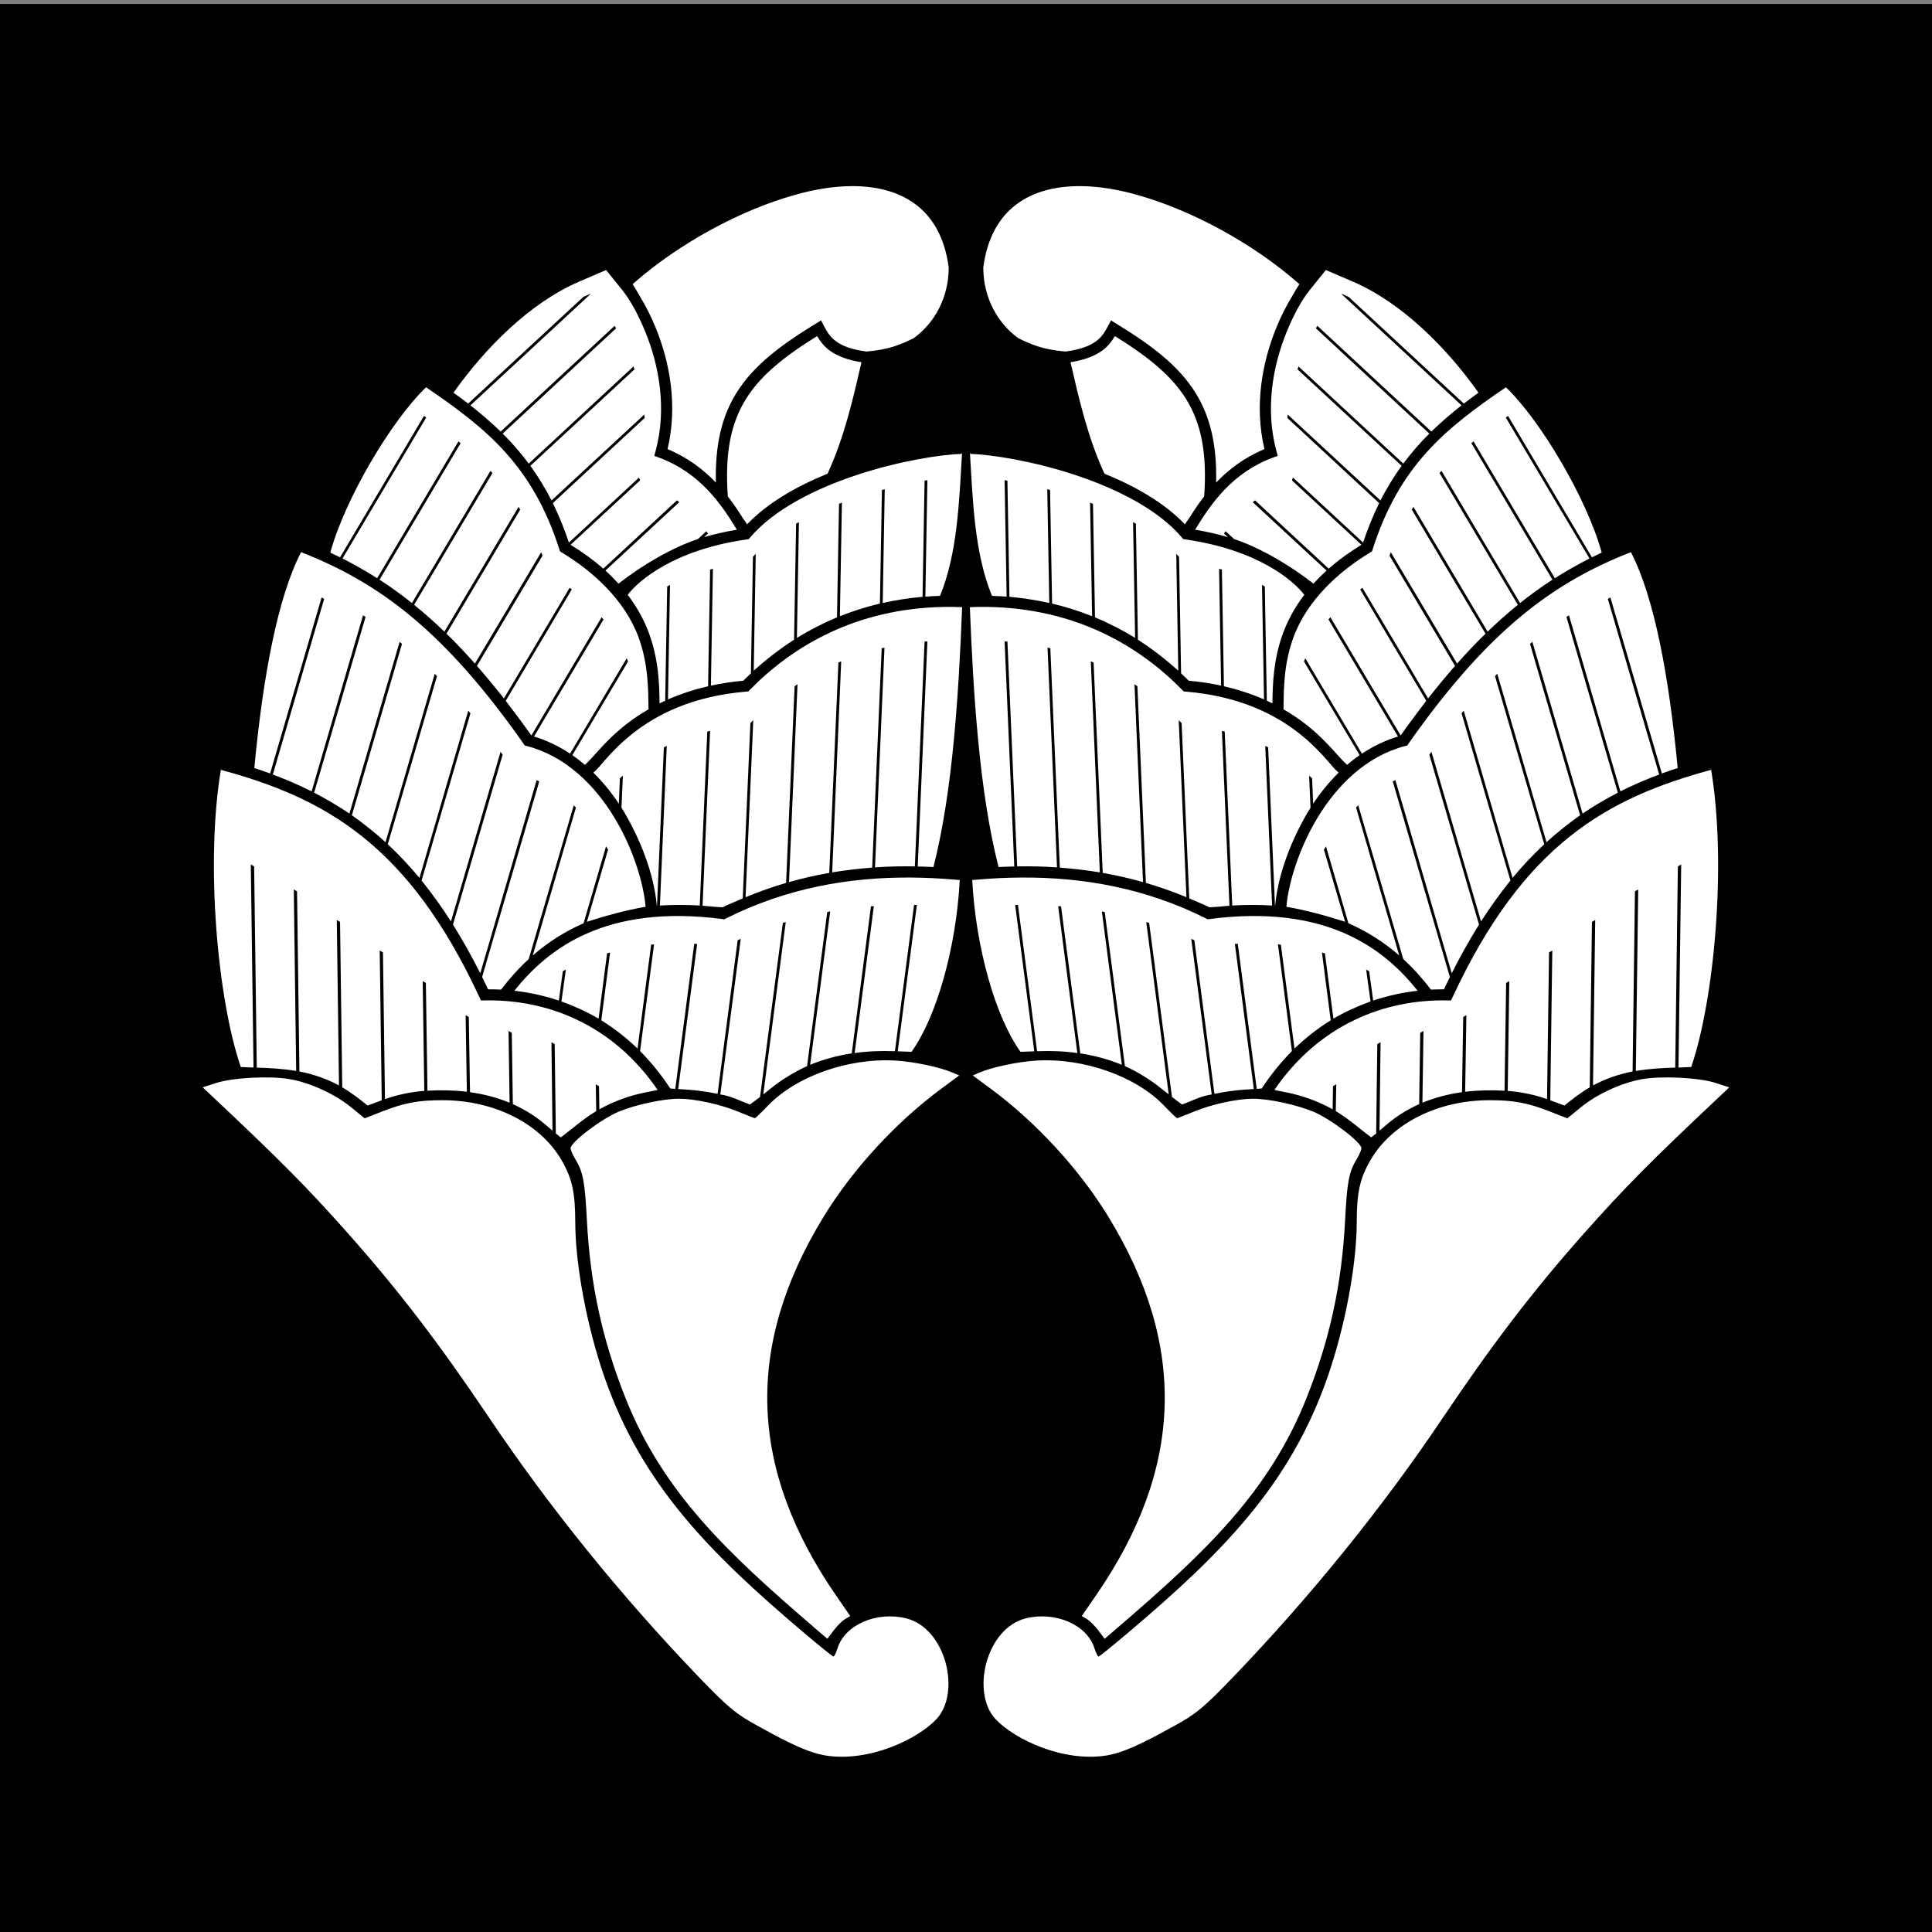
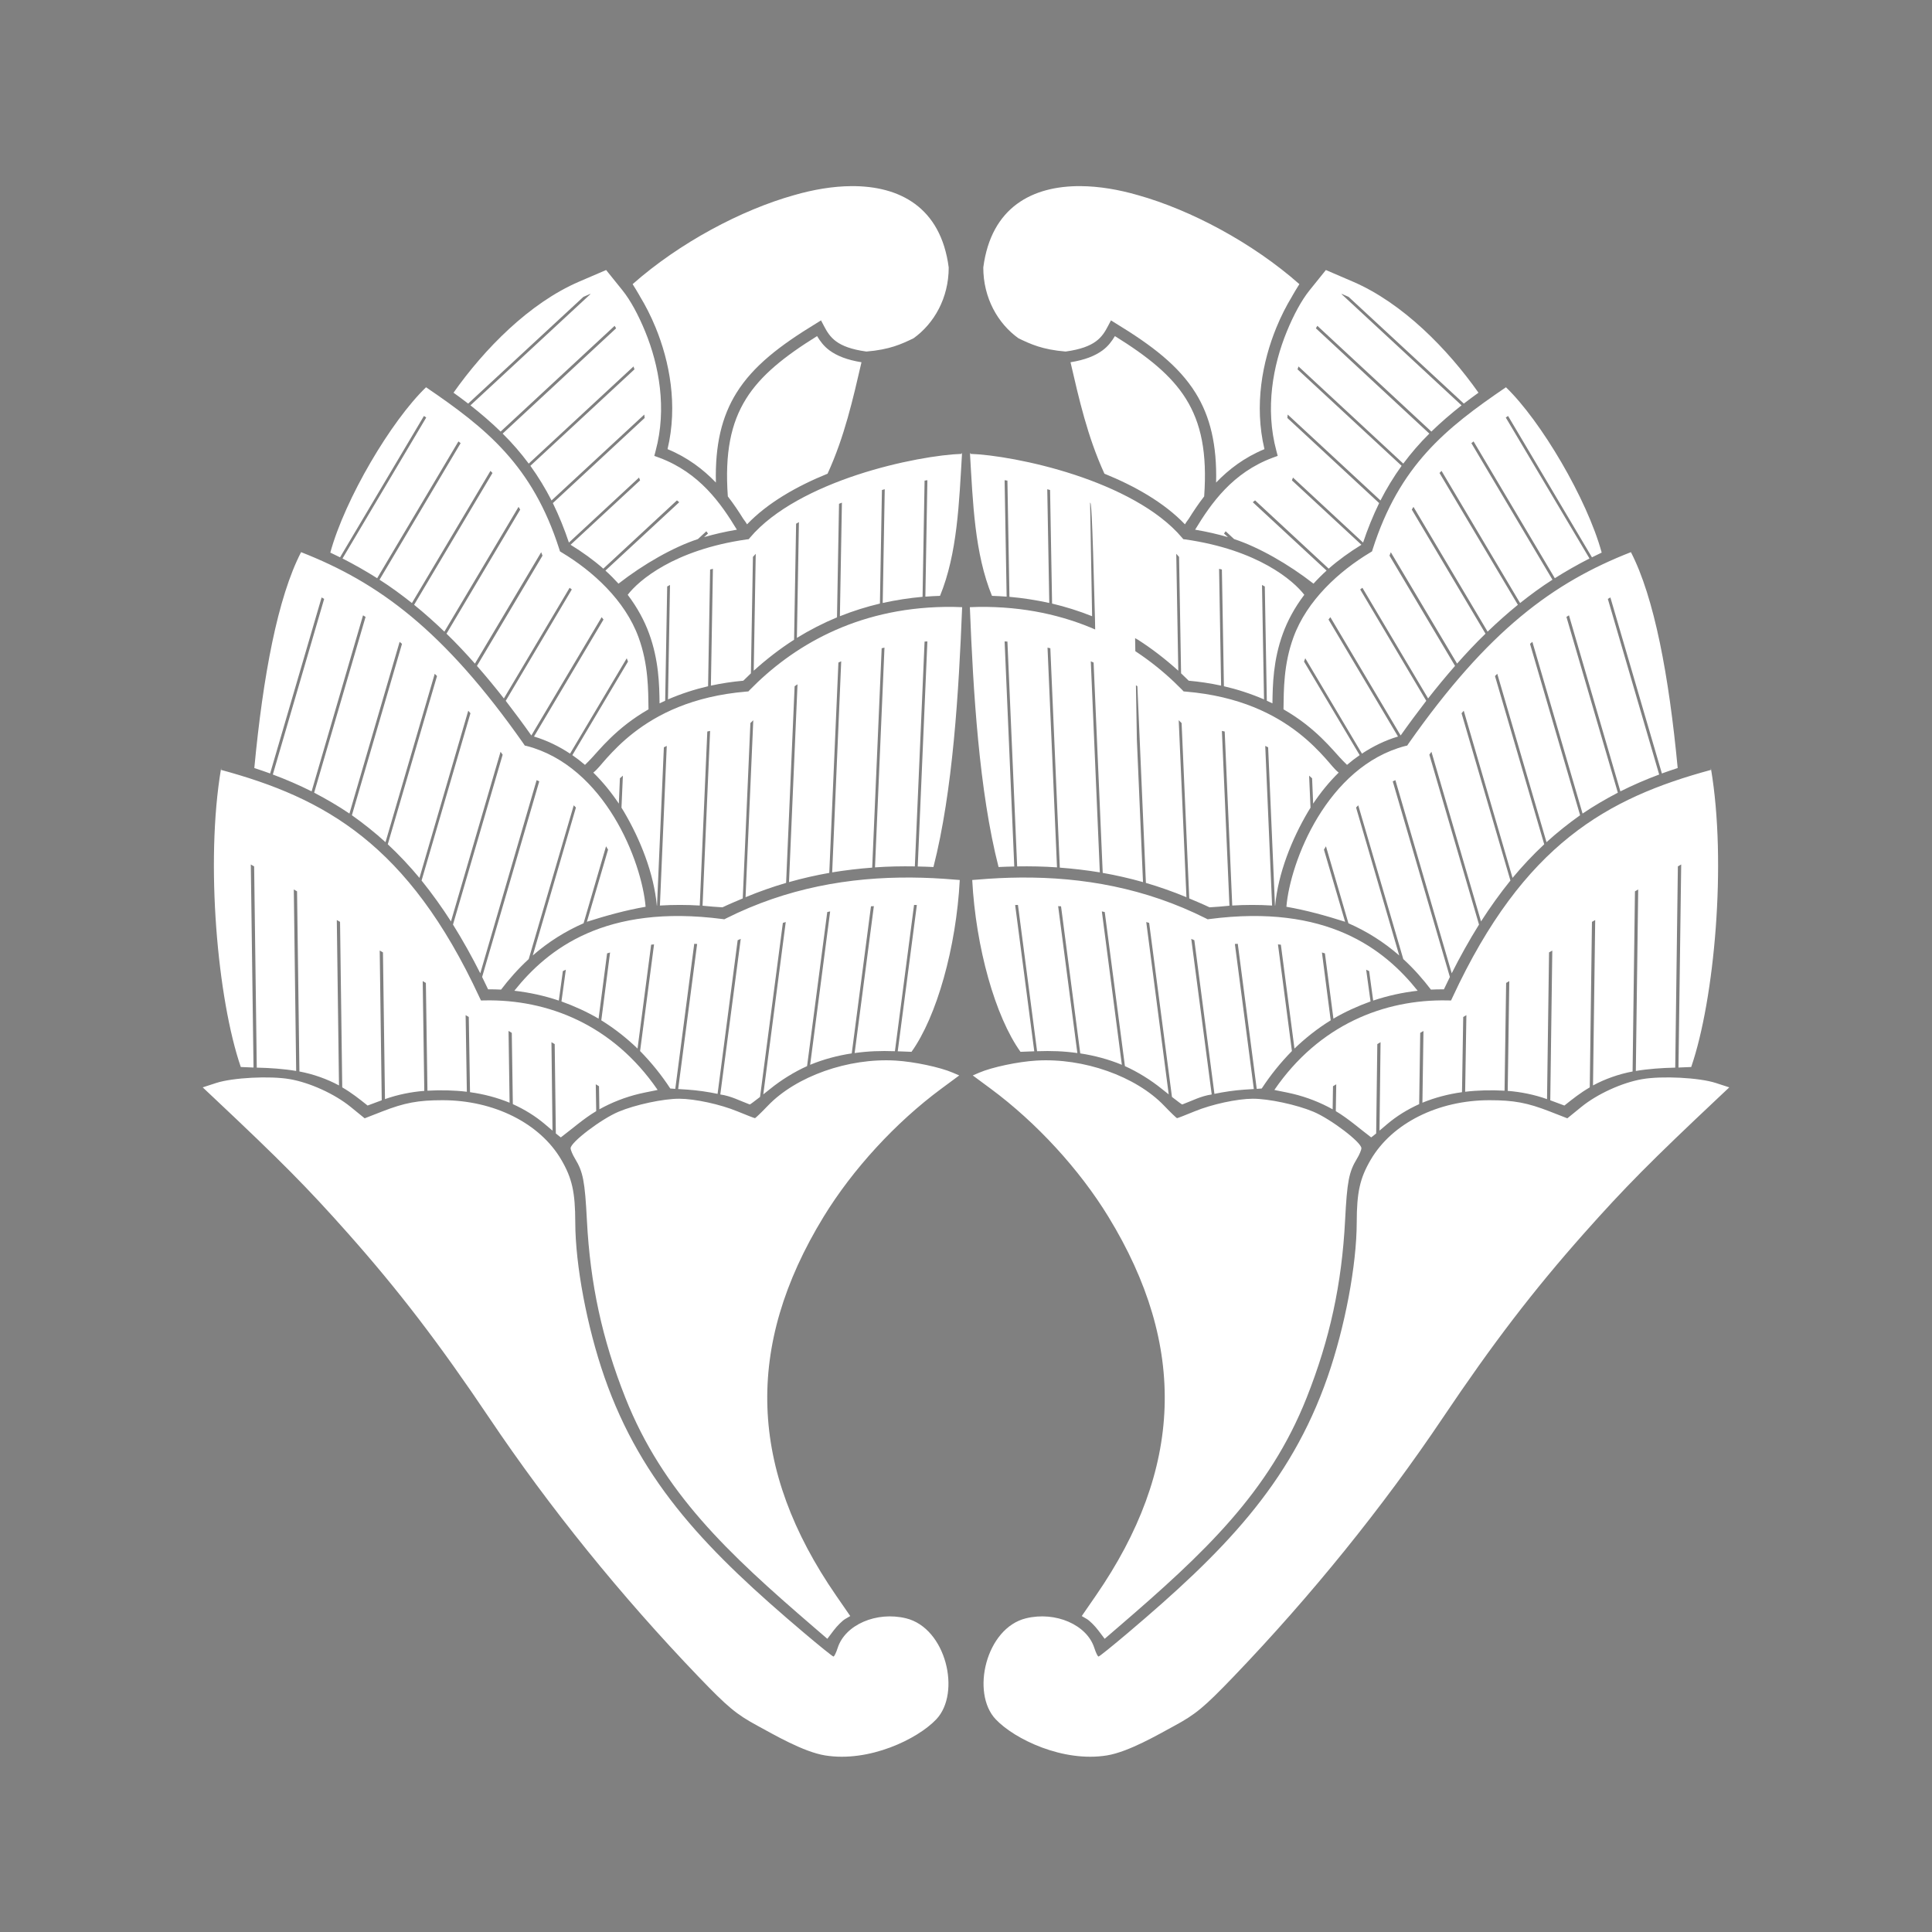
<svg xmlns="http://www.w3.org/2000/svg" version="1.1" width="688" height="688" id="svg7457">
  <rect width="100%" height="100%" fill="#808080" stroke="none" />
  <defs id="defs7461" />
-   <rect width="688" height="688" x="0" y="1.414" id="rect7471" style="fill:#000000;fill-opacity:1;stroke:none" />
  <path d="m 324.562,312.5 c -22.03,-0.17 -44.388,3.683 -66.094,14.594 l -0.531,0.281 -0.625,-0.094 c -41.828,-5.451 -62.27,10.649 -74.156,25.531 5.33,0.6 10.642,1.757 15.844,3.5 l 1.438,-10.5 c 0.355,-0.163 0.7,-0.342 1.062,-0.5 l -1.562,11.312 c 4.579,1.645 9.179,3.745 13.219,6.125 l 3.031,-23.25 c 0.349,-0.108 0.708,-0.208 1.062,-0.312 l -3.125,24.156 c 4.667,2.87 9.115,6.401 12.906,10.062 l 4.844,-37 c 0.313,-0.031 0.621,-0.066 0.938,-0.094 0.03,-0.002 0.063,0.002 0.094,0 l -4.969,37.969 c 4.102,4.181 7.654,8.609 10.75,13.344 l 1.781,0.125 6.75,-51.656 c 0.341,0.018 0.687,0.042 1.031,0.062 l -6.75,51.656 3.406,0.219 c 3.488,0.232 7.39,0.819 10.625,1.5 l 7.156,-54.719 c 0.362,-0.166 0.732,-0.306 1.094,-0.469 L 256.5,389.75 c 3.876,0.552 6.903,2.227 10.5,3.562 0.146,0.008 1.7,-1.164 3.656,-2.688 l 8.125,-61.969 c 0.342,-0.106 0.689,-0.209 1.031,-0.312 l -8,61.375 c 0.817,-0.645 1.494,-1.167 2.406,-1.906 3.942,-3.212 8.689,-6.139 13.188,-8.156 l 7.188,-54.875 c 0.347,-0.064 0.684,-0.157 1.031,-0.219 l -7.125,54.625 c 4.796,-1.993 9.876,-3.316 14.812,-4.062 l 6.844,-52.375 c 0.343,-0.027 0.689,-0.038 1.031,-0.062 L 304.344,375 c 4.831,-0.683 9.258,-0.832 14.344,-0.656 L 325.5,322.25 c 0.333,0.004 0.667,0.025 1,0.031 l -6.812,52.094 4.906,0.188 c 8.985,-12.536 15.922,-37.187 17.188,-61.188 L 339.75,313.219 C 334.713,312.788 329.646,312.539 324.562,312.5 z M 78.719,273.719 c -5.674,33.439 -1.234,82.22 7.031,106.25 l 4.531,0.188 -0.969,-72.312 1.188,0.688 0.938,71.656 c 4.672,0.096 9.755,0.457 14.031,1.188 l -0.844,-64.625 1.156,0.656 0.844,64.156 c 4.931,0.927 9.859,2.675 14.094,4.969 l -0.781,-58.906 1.156,0.656 0.781,58.906 0,0.031 c 3.493,2.05 5.898,3.976 9.031,6.469 l 4.875,-1.812 c 0.054,-0.02 0.102,-0.043 0.156,-0.062 l -0.719,-53.312 1.156,0.656 0.719,52.25 c 4.541,-1.62 9.422,-2.583 14,-2.938 l -0.562,-39.094 1.125,0.656 0.562,38.375 c 4.571,-0.272 9.529,-0.166 14.031,0.375 L 165.812,361.5 l 1.125,0.656 0.438,26.781 c 4.853,0.66 9.724,1.945 14.094,3.75 l -0.375,-25.562 1.156,0.688 0.375,25.375 c 4.251,1.94 7.992,4.238 11.438,7.156 1.029,0.876 1.841,1.573 2.688,2.281 l -0.375,-31.5 1.156,0.688 0.406,31.812 c 1.026,0.85 1.713,1.381 1.781,1.406 3.969,-2.991 8.166,-6.718 12.594,-9.344 l 0,-0.031 -0.156,-9.531 1.156,0.688 0.125,8.219 c 4.37,-2.432 9.185,-4.33 14.219,-5.531 2.616,-0.624 6.089,-1.222 6.531,-1.375 -15.959,-23.273 -39.186,-32.316 -61.625,-31.875 l -1.281,0.031 -0.562,-1.188 C 145.388,300.521 115.55,284.15 78.688,274.156 l 0.125,-0.438 c -0.031,-0.004 -0.063,0.003 -0.094,0 z M 336.438,216.125 C 304.565,216.608 281.985,230.366 267,245.688 l -0.5,0.531 -0.75,0.062 c -19.255,1.621 -31.758,8.176 -40.062,14.625 -4.152,3.224 -7.252,6.434 -9.594,9.031 -2.065,2.29 -3.308,4.026 -4.812,5.188 3.443,3.385 6.472,7.133 9.094,11.062 l 0.375,-9.031 c 0.333,-0.315 0.71,-0.617 1.062,-0.938 l -0.5,11.406 c 0.275,0.433 0.547,0.877 0.812,1.312 5.879,9.947 10.72,22.029 11.781,33.594 0.021,-0.002 0.042,0.002 0.062,0 l 2.438,-56.406 c 0.339,-0.171 0.684,-0.332 1.031,-0.5 L 235,322.469 c 4.756,-0.293 9.604,-0.285 14.188,0 L 251.875,260.5 c 0.33,-0.081 0.665,-0.141 1,-0.219 l -2.688,62.25 c 2.574,0.271 4.835,0.446 7.092,0.571 2.31,-1.108 5.073,-2.25 7.22,-3.165 L 267.219,257.5 c 0.337,-0.343 0.686,-0.69 1.031,-1.031 L 265.5,319.5 c 4.755,-1.974 9.671,-3.698 14.438,-5.094 l 3.031,-70.031 c 0.34,-0.228 0.686,-0.463 1.031,-0.688 l -3.031,70.438 c 4.756,-1.357 9.643,-2.455 14.344,-3.281 l 3.25,-74.906 c 0.333,-0.142 0.664,-0.299 1,-0.438 l -3.219,75.156 c 4.749,-0.777 9.621,-1.343 14.25,-1.688 l 3.375,-78.125 c 0.33,-0.078 0.667,-0.144 1,-0.219 l -3.375,78.25 c 4.747,-0.335 9.545,-0.423 14.188,-0.344 L 329.25,228.469 c 0.334,-0.027 0.664,-0.038 1,-0.062 l -3.438,80.156 c 1.868,0.043 3.733,0.096 5.594,0.188 6.93,-27.021 9.033,-62.518 10.219,-92.531 -1.027,-0.039 -2.053,-0.082 -3.062,-0.094 -1.048,-0.013 -2.097,-0.016 -3.125,0 z m -229.219,-19.5 c -8.347,16.176 -13.544,44.053 -16.656,76.875 1.89,0.62 3.767,1.256 5.625,1.938 L 114.531,212.75 c 0.306,0.171 0.601,0.358 0.906,0.531 L 97.156,275.812 c 4.772,1.783 9.418,3.794 13.812,6 l 18.312,-62.688 c 0.299,0.191 0.607,0.368 0.906,0.562 l -18.312,62.594 c 4.338,2.264 8.654,4.784 12.562,7.438 l 17.875,-61.156 c 0.289,0.236 0.554,0.479 0.844,0.719 L 125.312,290.312 c 4.193,2.97 8.314,6.26 11.969,9.594 L 154.812,239.938 c 0.27,0.271 0.542,0.537 0.812,0.812 l -17.531,59.906 c 4.026,3.755 7.891,7.888 11.281,11.969 l 17.375,-59.531 c 0.256,0.305 0.524,0.598 0.781,0.906 L 150.125,313.562 c 3.772,4.674 7.35,9.694 10.469,14.562 L 178.25,267.719 c 0.25,0.339 0.499,0.688 0.75,1.031 l -17.688,60.5 c 3.523,5.644 6.844,11.625 9.719,17.344 l 20.062,-68.781 c 0.315,0.143 0.626,0.288 0.938,0.438 L 171.688,347.906 c 0.71,1.438 1.424,2.914 2.125,4.406 1.7,-0.018 2.996,0.017 4.625,0.094 2.72,-3.582 5.968,-7.309 9.844,-10.875 l 16.031,-54.75 c 0.268,0.252 0.518,0.524 0.781,0.781 l -15.375,52.688 c 5.55,-4.838 11.605,-8.624 18.094,-11.469 l 8,-27.406 c 0.239,0.4 0.488,0.785 0.719,1.188 L 209,328.25 c 6.871,-2.19 13.808,-4.112 20.906,-5.344 -0.664,-7.984 -4.288,-20.539 -11.188,-31.875 -7.005,-11.508 -17.287,-21.755 -31.125,-25.375 L 186.875,265.5 l -0.406,-0.625 c -28.5,-40.601 -51.715,-57.476 -79.25,-68.25 z m 235.25,-35.312 0,0.312 c -7.651,0.246 -22.331,2.572 -37.125,7.438 -14.794,4.865 -29.717,12.3 -38.219,22.344 l -0.5,0.594 -0.75,0.094 c -25.94,3.719 -38.501,14.699 -42.344,19.719 3.502,4.622 5.966,9.27 7.625,13.812 3.453,9.452 3.634,18.176 3.719,24.844 0.644,-0.319 1.328,-0.629 2,-0.938 l 0.719,-40.688 c 0.33,-0.176 0.658,-0.357 1,-0.531 l -0.719,40.75 c 4.649,-2.011 9.535,-3.59 14.281,-4.687 l 0.719,-41.562 c 0.322,-0.091 0.672,-0.162 1,-0.25 l -0.719,41.594 c 3.986,-0.867 7.631,-1.391 11.531,-1.75 0.875,-0.882 1.794,-1.755 2.719,-2.625 L 268.125,198.312 c 0.332,-0.364 0.652,-0.737 1,-1.094 l -0.719,41.625 c 4.549,-4.102 9.39,-7.852 14.375,-11.031 L 283.5,186.5 c 0.333,-0.188 0.664,-0.377 1,-0.562 l -0.719,41.219 c 4.607,-2.836 9.457,-5.31 14.281,-7.312 l 0.719,-40.438 c 0.345,-0.132 0.685,-0.277 1.031,-0.406 l -0.719,40.438 c 4.668,-1.866 9.53,-3.383 14.25,-4.5 L 314.062,174.5 c 0.334,-0.089 0.668,-0.194 1,-0.281 l -0.719,40.5 c 4.712,-1.034 9.552,-1.785 14.188,-2.188 l 0.719,-41.375 c 0.332,-0.057 0.674,-0.103 1,-0.156 l -0.719,41.469 c 1.718,-0.131 3.447,-0.228 5.219,-0.281 6.205,-15.168 6.785,-33.135 7.844,-50.875 -0.041,0.003 -0.084,-0.003 -0.125,0 z m -190.75,-23.406 c -12.462,12.002 -28.875,39.788 -34.094,58.875 1.163,0.539 2.316,1.117 3.469,1.688 l 29.875,-50.344 c 0.27,0.187 0.544,0.376 0.812,0.562 l -29.812,50.188 c 4.24,2.175 8.469,4.569 12.344,7.031 L 163.25,157.188 c 0.261,0.209 0.523,0.414 0.781,0.625 l -28.875,48.625 c 4.026,2.56 7.941,5.452 11.531,8.312 l 27.969,-47.062 c 0.237,0.252 0.485,0.495 0.719,0.75 l -27.906,46.938 c 3.759,3.049 7.423,6.327 10.781,9.562 L 184.656,180.5 c 0.204,0.323 0.393,0.641 0.594,0.969 L 159,225.656 c 3.551,3.426 6.971,7.103 10.125,10.656 l 23.594,-39.656 c 0.156,0.401 0.315,0.811 0.469,1.219 l -23.344,39.25 c 3.325,3.794 6.599,7.765 9.594,11.594 l 23.406,-39.406 c 0.26,0.194 0.522,0.396 0.781,0.594 l -23.531,39.656 c 3.137,4.081 6.264,8.294 9.125,12.344 l 25.031,-42.125 c 0.233,0.27 0.428,0.569 0.656,0.844 l -24.75,41.656 c 4.615,1.375 8.973,3.53 12.844,6.094 l 20.188,-33.969 c 0.075,0.197 0.147,0.396 0.219,0.594 0.072,0.199 0.149,0.396 0.219,0.594 l -19.812,33.312 c 1.564,1.083 3.065,2.238 4.5,3.469 1.952,-1.876 3.375,-3.531 4.812,-5.125 2.419,-2.683 5.687,-6.078 10.094,-9.5 2.254,-1.75 4.832,-3.489 7.719,-5.156 -0.107,-6.947 -0.014,-15.963 -3.531,-25.594 -4.813,-13.281 -16.457,-23.728 -27.344,-30.25 l -0.656,-0.406 -0.219,-0.719 c -9.549,-29.915 -25.975,-43.09 -47.469,-57.719 z m 139.25,-18.219 c -11.661,7.243 -20.076,13.969 -25.281,22.312 -5.408,8.669 -7.611,19.256 -6.5,34.781 2.113,2.701 3.907,5.438 5.531,8.031 0.065,0.086 0.124,0.164 0.188,0.25 0.407,0.546 0.793,1.081 1.125,1.656 7.366,-7.697 17.748,-13.599 28.672,-18.034 6.048,-13.228 9.008,-26.456 12.078,-39.684 -5.151,-0.828 -8.742,-2.288 -11.344,-4.188 -2.101,-1.534 -3.384,-3.337 -4.469,-5.125 z m -75.125,-23.531 -9.594,4.125 c -17.784,7.641 -33.809,24.062 -44.75,39.562 1.774,1.279 3.515,2.562 5.219,3.875 l 41.031,-38 2.438,-1.062 0.062,0.094 -42.719,39.594 c 3.756,2.959 7.441,6.123 10.75,9.344 l 40.594,-37.656 c 0.177,0.29 0.356,0.575 0.531,0.875 L 179,154.406 c 3.389,3.331 6.549,7.015 9.281,10.688 L 225.594,130.5 c 0.119,0.34 0.229,0.687 0.344,1.031 L 188.875,165.875 c 2.835,3.939 5.412,8.179 7.531,12.344 L 229.438,147.625 c 0.04,0.407 0.092,0.809 0.125,1.219 l -32.688,30.312 c 2.226,4.575 4.177,9.419 5.719,14.062 l 24.969,-23.156 0.375,1 -24.75,22.938 c 4.127,2.533 8.126,5.401 11.656,8.5 l 26.219,-24.312 c 0.276,0.216 0.544,0.436 0.812,0.656 l -26.281,24.344 c 1.695,1.537 3.242,3.091 4.656,4.656 8.932,-6.973 19.584,-13.031 28.281,-15.875 l 3,-2.781 c 0.199,0.271 0.4,0.541 0.594,0.812 l -1.406,1.281 c 3.552,-1.038 7.44,-1.936 11.688,-2.656 -5.681,-9.357 -13.277,-20.299 -27.688,-25.656 l -1.719,-0.625 0.469,-1.781 c 4.082,-15.131 1.195,-30.516 -3.688,-42.438 -2.441,-5.961 -5.24,-11.164 -8.125,-14.75 z m 87.344,-29.875 c -6.667,0.041 -13.676,1.257 -20.438,3.219 -18.733,5.254 -40.767,16.932 -57.469,31.688 0.864,1.346 1.672,2.692 2.438,4.031 0.08,0.13 0.139,0.274 0.219,0.406 1.942,3.201 3.85,6.896 5.531,11 4.951,12.088 7.985,27.637 4.25,43.312 7.177,2.971 12.742,7.235 17.219,11.906 -0.327,-13.396 2.078,-23.527 7.344,-31.969 5.991,-9.603 15.499,-16.871 28.281,-24.656 l 1.812,-1.125 1,1.906 c 1.123,2.167 2.253,4.022 4.406,5.594 2.128,1.554 5.393,2.864 10.75,3.594 8.276,-0.681 12.48,-2.643 16.781,-4.719 7.325,-5.247 12.531,-14.321 12.531,-25.219 C 335.023,73.659 320.224,66.176 303.188,66.281 z m -13.556,513.015 c -30.423,-26.172 -53.541,-47.789 -66.931,-81.539 -8.266,-20.836 -12.525,-40.477 -13.699,-63.18 -0.721,-13.943 -1.358,-17.246 -4.239,-21.982 -0.861,-1.415 -1.565,-3.085 -1.565,-3.711 0,-2.108 10.855,-10.369 17.06,-12.983 5.96,-2.511 15.987,-4.659 21.645,-4.638 5.548,0.021 14.578,1.982 20.66,4.485 3.254,1.339 6.077,2.435 6.273,2.435 0.196,0 2.266,-1.992 4.598,-4.427 10.06,-10.501 28.66,-17.079 45.474,-16.081 6.583,0.391 15.828,2.346 20.4,4.313 l 2.282,0.982 -6.425,4.754 c -16.225,12.006 -31.546,28.681 -41.874,45.574 -28.246,46.204 -26.595,89.893 4.457,134.895 l 5.031,7.291 -1.815,1.063 c -0.998,0.585 -2.834,2.408 -4.08,4.052 l -2.265,2.988 z m 4.162,45.817 c -7.718,-1.261 -18.11,-7.353 -24.029,-10.553 -7.549,-4.082 -10.587,-6.606 -20.974,-17.424 -27.625,-28.773 -53.157,-60.346 -74.557,-92.198 -17.831,-26.54 -32.354,-45.504 -50.433,-65.856 -14.428,-16.242 -23.673,-25.575 -48.052,-48.512 l -3.564,-3.353 4.807,-1.562 c 5.869,-1.907 19.116,-2.594 26.219,-1.361 7.165,1.244 15.985,5.269 21.655,9.882 l 4.994,4.063 6.216,-2.426 c 8,-3.122 12.85,-4.027 21.546,-4.023 18.32,0.009 34.671,8.218 42.266,21.221 3.839,6.573 4.949,11.544 4.969,22.258 0.028,15.227 4.178,37.258 10.375,55.077 13.341,38.365 37.382,62.573 71.029,91.07 5.515,4.671 10.259,8.492 10.544,8.492 0.284,0 0.96,-1.386 1.502,-3.08 2.637,-8.248 13.821,-13.096 24.322,-10.543 14.271,3.471 19.707,26.555 10.791,35.973 -6.718,7.096 -23.982,15.411 -39.626,12.854 z" id="path7475" style="fill:#ffffff" />
-   <path d="m 363.438,312.5 c 22.03,-0.17 44.388,3.683 66.094,14.594 l 0.531,0.281 0.625,-0.094 c 41.828,-5.451 62.27,10.649 74.156,25.531 -5.33,0.6 -10.642,1.757 -15.844,3.5 l -1.438,-10.5 c -0.355,-0.163 -0.7,-0.342 -1.062,-0.5 l 1.562,11.312 c -4.579,1.645 -9.179,3.745 -13.219,6.125 L 471.812,339.5 c -0.349,-0.108 -0.708,-0.208 -1.062,-0.312 l 3.125,24.156 c -4.667,2.87 -9.115,6.401 -12.906,10.062 l -4.844,-37 c -0.313,-0.031 -0.621,-0.066 -0.938,-0.094 -0.03,-0.002 -0.063,0.002 -0.094,0 l 4.969,37.969 c -4.102,4.181 -7.654,8.609 -10.75,13.344 l -1.781,0.125 -6.75,-51.656 c -0.341,0.018 -0.687,0.042 -1.031,0.062 l 6.75,51.656 -3.406,0.219 c -3.488,0.232 -7.39,0.819 -10.625,1.5 l -7.156,-54.719 c -0.362,-0.166 -0.732,-0.306 -1.094,-0.469 L 431.5,389.75 c -3.876,0.552 -6.903,2.227 -10.5,3.562 -0.146,0.008 -1.7,-1.164 -3.656,-2.688 l -8.125,-61.969 c -0.342,-0.106 -0.689,-0.209 -1.031,-0.312 l 8,61.375 c -0.817,-0.645 -1.494,-1.167 -2.406,-1.906 -3.942,-3.212 -8.689,-6.139 -13.188,-8.156 l -7.188,-54.875 c -0.347,-0.064 -0.684,-0.157 -1.031,-0.219 l 7.125,54.625 c -4.796,-1.993 -9.876,-3.316 -14.812,-4.062 l -6.844,-52.375 c -0.343,-0.027 -0.689,-0.038 -1.031,-0.062 L 383.656,375 c -4.831,-0.683 -9.258,-0.832 -14.344,-0.656 L 362.5,322.25 c -0.333,0.004 -0.667,0.025 -1,0.031 l 6.812,52.094 -4.906,0.188 c -8.985,-12.536 -15.922,-37.187 -17.188,-61.188 l 2.031,-0.156 c 5.037,-0.431 10.104,-0.679 15.188,-0.719 z m 245.844,-38.781 c 5.674,33.439 1.234,82.22 -7.031,106.25 l -4.531,0.188 0.969,-72.312 -1.188,0.688 -0.938,71.656 c -4.672,0.096 -9.755,0.457 -14.031,1.188 l 0.844,-64.625 -1.156,0.656 -0.844,64.156 c -4.931,0.927 -9.859,2.675 -14.094,4.969 l 0.781,-58.906 -1.156,0.656 -0.781,58.906 0,0.031 c -3.493,2.05 -5.898,3.976 -9.031,6.469 l -4.875,-1.812 c -0.054,-0.02 -0.102,-0.043 -0.156,-0.062 l 0.719,-53.312 -1.156,0.656 -0.719,52.25 c -4.541,-1.62 -9.422,-2.583 -14,-2.938 l 0.562,-39.094 -1.125,0.656 -0.562,38.375 c -4.571,-0.272 -9.529,-0.166 -14.031,0.375 l 0.438,-27.281 -1.125,0.656 -0.438,26.781 c -4.853,0.66 -9.724,1.945 -14.094,3.75 l 0.375,-25.562 -1.156,0.688 -0.375,25.375 c -4.251,1.94 -7.992,4.238 -11.438,7.156 -1.029,0.876 -1.841,1.573 -2.688,2.281 l 0.375,-31.5 -1.156,0.688 -0.406,31.812 c -1.026,0.85 -1.713,1.381 -1.781,1.406 -3.969,-2.991 -8.166,-6.718 -12.594,-9.344 l 0,-0.031 0.156,-9.531 -1.156,0.688 -0.125,8.219 c -4.37,-2.432 -9.185,-4.33 -14.219,-5.531 -2.616,-0.624 -6.089,-1.222 -6.531,-1.375 15.959,-23.273 39.186,-32.316 61.625,-31.875 l 1.281,0.031 0.562,-1.188 c 25.331,-54.572 55.169,-70.944 92.031,-80.938 l -0.125,-0.438 c 0.031,-0.004 0.063,0.003 0.094,0 z M 351.562,216.125 c 31.872,0.483 54.452,14.241 69.438,29.562 l 0.5,0.531 0.75,0.062 c 19.255,1.621 31.758,8.176 40.062,14.625 4.152,3.224 7.252,6.434 9.594,9.031 2.065,2.29 3.308,4.026 4.812,5.188 -3.443,3.385 -6.472,7.133 -9.094,11.062 l -0.375,-9.031 c -0.333,-0.315 -0.71,-0.617 -1.062,-0.938 l 0.5,11.406 c -0.275,0.433 -0.547,0.877 -0.812,1.312 -5.879,9.947 -10.72,22.029 -11.781,33.594 -0.021,-0.002 -0.042,0.002 -0.062,0 l -2.438,-56.406 c -0.339,-0.171 -0.684,-0.332 -1.031,-0.5 L 453,322.469 c -4.756,-0.293 -9.604,-0.285 -14.188,0 L 436.125,260.5 c -0.33,-0.081 -0.665,-0.141 -1,-0.219 l 2.688,62.25 c -2.574,0.271 -4.835,0.446 -7.092,0.571 -2.31,-1.108 -5.073,-2.25 -7.22,-3.165 L 420.781,257.5 c -0.337,-0.343 -0.686,-0.69 -1.031,-1.031 L 422.5,319.5 c -4.755,-1.974 -9.671,-3.698 -14.438,-5.094 L 405.031,244.375 c -0.34,-0.228 -0.686,-0.463 -1.031,-0.688 l 3.031,70.438 c -4.756,-1.357 -9.643,-2.455 -14.344,-3.281 l -3.25,-74.906 c -0.333,-0.142 -0.664,-0.299 -1,-0.438 l 3.219,75.156 c -4.749,-0.777 -9.621,-1.343 -14.25,-1.688 l -3.375,-78.125 c -0.33,-0.078 -0.667,-0.144 -1,-0.219 l 3.375,78.25 c -4.747,-0.335 -9.545,-0.423 -14.188,-0.344 L 358.75,228.469 c -0.334,-0.027 -0.664,-0.038 -1,-0.062 l 3.438,80.156 c -1.868,0.043 -3.733,0.096 -5.594,0.188 -6.93,-27.021 -9.033,-62.518 -10.219,-92.531 1.027,-0.039 2.053,-0.082 3.062,-0.094 1.048,-0.013 2.097,-0.016 3.125,0 z m 229.219,-19.5 c 8.347,16.176 13.544,44.053 16.656,76.875 -1.89,0.62 -3.767,1.256 -5.625,1.938 L 573.469,212.75 c -0.306,0.171 -0.601,0.358 -0.906,0.531 l 18.281,62.531 c -4.772,1.783 -9.418,3.794 -13.812,6 l -18.312,-62.688 c -0.299,0.191 -0.607,0.368 -0.906,0.562 l 18.312,62.594 c -4.338,2.264 -8.654,4.784 -12.562,7.438 l -17.875,-61.156 c -0.289,0.236 -0.554,0.479 -0.844,0.719 l 17.844,61.031 c -4.193,2.97 -8.314,6.26 -11.969,9.594 L 533.188,239.938 c -0.27,0.271 -0.542,0.537 -0.812,0.812 l 17.531,59.906 c -4.026,3.755 -7.891,7.888 -11.281,11.969 L 521.25,253.094 c -0.256,0.305 -0.524,0.598 -0.781,0.906 l 17.406,59.562 c -3.772,4.674 -7.35,9.694 -10.469,14.562 L 509.75,267.719 c -0.25,0.339 -0.499,0.688 -0.75,1.031 l 17.688,60.5 c -3.523,5.644 -6.844,11.625 -9.719,17.344 l -20.062,-68.781 c -0.315,0.143 -0.626,0.288 -0.938,0.438 l 20.344,69.656 c -0.71,1.438 -1.424,2.914 -2.125,4.406 -1.7,-0.018 -2.996,0.017 -4.625,0.094 -2.72,-3.582 -5.968,-7.309 -9.844,-10.875 l -16.031,-54.75 c -0.268,0.252 -0.518,0.524 -0.781,0.781 l 15.375,52.688 c -5.55,-4.838 -11.605,-8.624 -18.094,-11.469 l -8,-27.406 c -0.239,0.4 -0.488,0.785 -0.719,1.188 L 479,328.25 c -6.871,-2.19 -13.808,-4.112 -20.906,-5.344 0.664,-7.984 4.288,-20.539 11.188,-31.875 7.005,-11.508 17.287,-21.755 31.125,-25.375 L 501.125,265.5 l 0.406,-0.625 c 28.5,-40.601 51.715,-57.476 79.25,-68.25 z m -235.25,-35.312 0,0.312 c 7.651,0.246 22.331,2.572 37.125,7.438 14.794,4.865 29.717,12.3 38.219,22.344 l 0.5,0.594 0.75,0.094 c 25.94,3.719 38.501,14.699 42.344,19.719 -3.502,4.622 -5.966,9.27 -7.625,13.812 -3.453,9.452 -3.634,18.176 -3.719,24.844 -0.644,-0.319 -1.328,-0.629 -2,-0.938 l -0.719,-40.688 c -0.33,-0.176 -0.658,-0.357 -1,-0.531 l 0.719,40.75 c -4.649,-2.011 -9.535,-3.59 -14.281,-4.687 L 435.125,202.812 c -0.322,-0.091 -0.672,-0.162 -1,-0.25 l 0.719,41.594 c -3.986,-0.867 -7.631,-1.391 -11.531,-1.75 -0.875,-0.882 -1.794,-1.755 -2.719,-2.625 L 419.875,198.312 c -0.332,-0.364 -0.652,-0.737 -1,-1.094 l 0.719,41.625 c -4.549,-4.102 -9.39,-7.852 -14.375,-11.031 L 404.5,186.5 c -0.333,-0.188 -0.664,-0.377 -1,-0.562 l 0.719,41.219 c -4.607,-2.836 -9.457,-5.31 -14.281,-7.312 l -0.719,-40.438 C 388.874,179.274 388.533,179.129 388.188,179 l 0.719,40.438 c -4.668,-1.866 -9.53,-3.383 -14.25,-4.5 L 373.938,174.5 c -0.334,-0.089 -0.668,-0.194 -1,-0.281 l 0.719,40.5 c -4.712,-1.034 -9.552,-1.785 -14.188,-2.188 l -0.719,-41.375 c -0.332,-0.057 -0.674,-0.103 -1,-0.156 l 0.719,41.469 c -1.718,-0.131 -3.447,-0.228 -5.219,-0.281 -6.205,-15.168 -6.785,-33.135 -7.844,-50.875 0.041,0.003 0.084,-0.003 0.125,0 z m 190.75,-23.406 c 12.462,12.002 28.875,39.788 34.094,58.875 -1.163,0.539 -2.316,1.117 -3.469,1.688 l -29.875,-50.344 c -0.27,0.187 -0.544,0.376 -0.812,0.562 l 29.812,50.188 c -4.24,2.175 -8.469,4.569 -12.344,7.031 L 524.75,157.188 c -0.261,0.209 -0.523,0.414 -0.781,0.625 l 28.875,48.625 c -4.026,2.56 -7.941,5.452 -11.531,8.312 l -27.969,-47.062 c -0.237,0.252 -0.485,0.495 -0.719,0.75 l 27.906,46.938 c -3.759,3.049 -7.423,6.327 -10.781,9.562 L 503.344,180.5 c -0.204,0.323 -0.393,0.641 -0.594,0.969 l 26.25,44.188 c -3.551,3.426 -6.971,7.103 -10.125,10.656 l -23.594,-39.656 c -0.156,0.401 -0.315,0.811 -0.469,1.219 l 23.344,39.25 c -3.325,3.794 -6.599,7.765 -9.594,11.594 L 485.156,209.312 c -0.26,0.194 -0.522,0.396 -0.781,0.594 l 23.531,39.656 c -3.137,4.081 -6.264,8.294 -9.125,12.344 L 473.75,219.781 c -0.233,0.27 -0.428,0.569 -0.656,0.844 l 24.75,41.656 c -4.615,1.375 -8.973,3.53 -12.844,6.094 l -20.188,-33.969 c -0.075,0.197 -0.147,0.396 -0.219,0.594 -0.072,0.199 -0.149,0.396 -0.219,0.594 l 19.812,33.312 c -1.564,1.083 -3.065,2.238 -4.5,3.469 -1.952,-1.876 -3.375,-3.531 -4.812,-5.125 -2.419,-2.683 -5.687,-6.078 -10.094,-9.5 -2.254,-1.75 -4.832,-3.489 -7.719,-5.156 0.107,-6.947 0.014,-15.963 3.531,-25.594 4.813,-13.281 16.457,-23.728 27.344,-30.25 l 0.656,-0.406 0.219,-0.719 c 9.549,-29.915 25.975,-43.09 47.469,-57.719 z m -139.25,-18.219 c 11.661,7.243 20.076,13.969 25.281,22.312 5.408,8.669 7.611,19.256 6.5,34.781 -2.113,2.701 -3.907,5.438 -5.531,8.031 -0.065,0.086 -0.124,0.164 -0.188,0.25 -0.407,0.546 -0.793,1.081 -1.125,1.656 -7.366,-7.697 -17.748,-13.599 -28.672,-18.034 -6.048,-13.228 -9.008,-26.456 -12.078,-39.684 5.151,-0.828 8.742,-2.288 11.344,-4.188 2.101,-1.534 3.384,-3.337 4.469,-5.125 z m 75.125,-23.531 9.594,4.125 c 17.784,7.641 33.809,24.062 44.75,39.562 -1.774,1.279 -3.515,2.562 -5.219,3.875 l -41.031,-38 -2.438,-1.062 -0.062,0.094 42.719,39.594 c -3.756,2.959 -7.441,6.123 -10.75,9.344 L 469.125,116.031 c -0.177,0.29 -0.356,0.575 -0.531,0.875 l 40.406,37.5 c -3.389,3.331 -6.549,7.015 -9.281,10.688 L 462.406,130.5 c -0.119,0.34 -0.229,0.687 -0.344,1.031 L 499.125,165.875 c -2.835,3.939 -5.412,8.179 -7.531,12.344 L 458.562,147.625 c -0.04,0.407 -0.092,0.809 -0.125,1.219 l 32.688,30.312 c -2.226,4.575 -4.177,9.419 -5.719,14.062 l -24.969,-23.156 -0.375,1 24.75,22.938 c -4.127,2.533 -8.126,5.401 -11.656,8.5 L 446.938,178.188 c -0.276,0.216 -0.544,0.436 -0.812,0.656 l 26.281,24.344 c -1.695,1.537 -3.242,3.091 -4.656,4.656 -8.932,-6.973 -19.584,-13.031 -28.281,-15.875 l -3,-2.781 c -0.199,0.271 -0.4,0.541 -0.594,0.812 l 1.406,1.281 c -3.552,-1.038 -7.44,-1.936 -11.688,-2.656 5.681,-9.357 13.277,-20.299 27.688,-25.656 l 1.719,-0.625 -0.469,-1.781 c -4.082,-15.131 -1.195,-30.516 3.688,-42.438 2.441,-5.961 5.24,-11.164 8.125,-14.75 z m -87.344,-29.875 c 6.667,0.041 13.676,1.257 20.438,3.219 18.733,5.254 40.767,16.932 57.469,31.688 -0.864,1.346 -1.672,2.692 -2.438,4.031 -0.08,0.13 -0.139,0.274 -0.219,0.406 -1.942,3.201 -3.85,6.896 -5.531,11 -4.951,12.088 -7.985,27.637 -4.25,43.312 -7.177,2.971 -12.742,7.235 -17.219,11.906 0.327,-13.396 -2.078,-23.527 -7.344,-31.969 -5.991,-9.603 -15.499,-16.871 -28.281,-24.656 l -1.812,-1.125 -1,1.906 c -1.123,2.167 -2.253,4.022 -4.406,5.594 -2.128,1.554 -5.393,2.864 -10.75,3.594 -8.276,-0.681 -12.48,-2.643 -16.781,-4.719 -7.325,-5.247 -12.531,-14.321 -12.531,-25.219 2.821,-21.591 17.62,-29.074 34.656,-28.969 z m 13.556,513.015 c 30.423,-26.172 53.541,-47.789 66.931,-81.539 8.266,-20.836 12.525,-40.477 13.699,-63.18 0.721,-13.943 1.358,-17.246 4.239,-21.982 0.861,-1.415 1.565,-3.085 1.565,-3.711 0,-2.108 -10.855,-10.369 -17.06,-12.983 -5.96,-2.511 -15.987,-4.659 -21.645,-4.638 -5.548,0.021 -14.578,1.982 -20.66,4.485 -3.254,1.339 -6.077,2.435 -6.273,2.435 -0.196,0 -2.266,-1.992 -4.598,-4.427 -10.06,-10.501 -28.66,-17.079 -45.474,-16.081 -6.583,0.391 -15.828,2.346 -20.4,4.313 l -2.282,0.982 6.425,4.754 c 16.225,12.006 31.546,28.681 41.874,45.574 28.246,46.204 26.595,89.893 -4.457,134.895 l -5.031,7.291 1.815,1.063 c 0.998,0.585 2.834,2.408 4.08,4.052 l 2.265,2.988 z m -4.162,45.817 c 7.718,-1.261 18.11,-7.353 24.029,-10.553 7.549,-4.082 10.587,-6.606 20.974,-17.424 27.625,-28.773 53.157,-60.346 74.557,-92.198 17.831,-26.54 32.354,-45.504 50.433,-65.856 14.428,-16.242 23.673,-25.575 48.052,-48.512 l 3.564,-3.353 -4.807,-1.562 c -5.869,-1.907 -19.116,-2.594 -26.219,-1.361 -7.165,1.244 -15.985,5.269 -21.655,9.882 l -4.994,4.063 -6.216,-2.426 c -8,-3.122 -12.85,-4.027 -21.546,-4.023 -18.32,0.009 -34.671,8.218 -42.266,21.221 -3.839,6.573 -4.949,11.544 -4.969,22.258 -0.028,15.227 -4.178,37.258 -10.375,55.077 -13.341,38.365 -37.382,62.573 -71.029,91.07 -5.515,4.671 -10.259,8.492 -10.544,8.492 -0.284,0 -0.96,-1.386 -1.502,-3.08 -2.637,-8.248 -13.821,-13.096 -24.322,-10.543 -14.271,3.471 -19.707,26.555 -10.791,35.973 6.718,7.096 23.982,15.411 39.626,12.854 z" id="path2987" style="fill:#ffffff" />
+   <path d="m 363.438,312.5 c 22.03,-0.17 44.388,3.683 66.094,14.594 l 0.531,0.281 0.625,-0.094 c 41.828,-5.451 62.27,10.649 74.156,25.531 -5.33,0.6 -10.642,1.757 -15.844,3.5 l -1.438,-10.5 c -0.355,-0.163 -0.7,-0.342 -1.062,-0.5 l 1.562,11.312 c -4.579,1.645 -9.179,3.745 -13.219,6.125 L 471.812,339.5 c -0.349,-0.108 -0.708,-0.208 -1.062,-0.312 l 3.125,24.156 c -4.667,2.87 -9.115,6.401 -12.906,10.062 l -4.844,-37 c -0.313,-0.031 -0.621,-0.066 -0.938,-0.094 -0.03,-0.002 -0.063,0.002 -0.094,0 l 4.969,37.969 c -4.102,4.181 -7.654,8.609 -10.75,13.344 l -1.781,0.125 -6.75,-51.656 c -0.341,0.018 -0.687,0.042 -1.031,0.062 l 6.75,51.656 -3.406,0.219 c -3.488,0.232 -7.39,0.819 -10.625,1.5 l -7.156,-54.719 c -0.362,-0.166 -0.732,-0.306 -1.094,-0.469 L 431.5,389.75 c -3.876,0.552 -6.903,2.227 -10.5,3.562 -0.146,0.008 -1.7,-1.164 -3.656,-2.688 l -8.125,-61.969 c -0.342,-0.106 -0.689,-0.209 -1.031,-0.312 l 8,61.375 c -0.817,-0.645 -1.494,-1.167 -2.406,-1.906 -3.942,-3.212 -8.689,-6.139 -13.188,-8.156 l -7.188,-54.875 c -0.347,-0.064 -0.684,-0.157 -1.031,-0.219 l 7.125,54.625 c -4.796,-1.993 -9.876,-3.316 -14.812,-4.062 l -6.844,-52.375 c -0.343,-0.027 -0.689,-0.038 -1.031,-0.062 L 383.656,375 c -4.831,-0.683 -9.258,-0.832 -14.344,-0.656 L 362.5,322.25 c -0.333,0.004 -0.667,0.025 -1,0.031 l 6.812,52.094 -4.906,0.188 c -8.985,-12.536 -15.922,-37.187 -17.188,-61.188 l 2.031,-0.156 c 5.037,-0.431 10.104,-0.679 15.188,-0.719 z m 245.844,-38.781 c 5.674,33.439 1.234,82.22 -7.031,106.25 l -4.531,0.188 0.969,-72.312 -1.188,0.688 -0.938,71.656 c -4.672,0.096 -9.755,0.457 -14.031,1.188 l 0.844,-64.625 -1.156,0.656 -0.844,64.156 c -4.931,0.927 -9.859,2.675 -14.094,4.969 l 0.781,-58.906 -1.156,0.656 -0.781,58.906 0,0.031 c -3.493,2.05 -5.898,3.976 -9.031,6.469 l -4.875,-1.812 c -0.054,-0.02 -0.102,-0.043 -0.156,-0.062 l 0.719,-53.312 -1.156,0.656 -0.719,52.25 c -4.541,-1.62 -9.422,-2.583 -14,-2.938 l 0.562,-39.094 -1.125,0.656 -0.562,38.375 c -4.571,-0.272 -9.529,-0.166 -14.031,0.375 l 0.438,-27.281 -1.125,0.656 -0.438,26.781 c -4.853,0.66 -9.724,1.945 -14.094,3.75 l 0.375,-25.562 -1.156,0.688 -0.375,25.375 c -4.251,1.94 -7.992,4.238 -11.438,7.156 -1.029,0.876 -1.841,1.573 -2.688,2.281 l 0.375,-31.5 -1.156,0.688 -0.406,31.812 c -1.026,0.85 -1.713,1.381 -1.781,1.406 -3.969,-2.991 -8.166,-6.718 -12.594,-9.344 l 0,-0.031 0.156,-9.531 -1.156,0.688 -0.125,8.219 c -4.37,-2.432 -9.185,-4.33 -14.219,-5.531 -2.616,-0.624 -6.089,-1.222 -6.531,-1.375 15.959,-23.273 39.186,-32.316 61.625,-31.875 l 1.281,0.031 0.562,-1.188 c 25.331,-54.572 55.169,-70.944 92.031,-80.938 l -0.125,-0.438 c 0.031,-0.004 0.063,0.003 0.094,0 z M 351.562,216.125 c 31.872,0.483 54.452,14.241 69.438,29.562 l 0.5,0.531 0.75,0.062 c 19.255,1.621 31.758,8.176 40.062,14.625 4.152,3.224 7.252,6.434 9.594,9.031 2.065,2.29 3.308,4.026 4.812,5.188 -3.443,3.385 -6.472,7.133 -9.094,11.062 l -0.375,-9.031 c -0.333,-0.315 -0.71,-0.617 -1.062,-0.938 l 0.5,11.406 c -0.275,0.433 -0.547,0.877 -0.812,1.312 -5.879,9.947 -10.72,22.029 -11.781,33.594 -0.021,-0.002 -0.042,0.002 -0.062,0 l -2.438,-56.406 c -0.339,-0.171 -0.684,-0.332 -1.031,-0.5 L 453,322.469 c -4.756,-0.293 -9.604,-0.285 -14.188,0 L 436.125,260.5 c -0.33,-0.081 -0.665,-0.141 -1,-0.219 l 2.688,62.25 c -2.574,0.271 -4.835,0.446 -7.092,0.571 -2.31,-1.108 -5.073,-2.25 -7.22,-3.165 L 420.781,257.5 c -0.337,-0.343 -0.686,-0.69 -1.031,-1.031 L 422.5,319.5 c -4.755,-1.974 -9.671,-3.698 -14.438,-5.094 L 405.031,244.375 c -0.34,-0.228 -0.686,-0.463 -1.031,-0.688 l 3.031,70.438 c -4.756,-1.357 -9.643,-2.455 -14.344,-3.281 l -3.25,-74.906 c -0.333,-0.142 -0.664,-0.299 -1,-0.438 l 3.219,75.156 c -4.749,-0.777 -9.621,-1.343 -14.25,-1.688 l -3.375,-78.125 c -0.33,-0.078 -0.667,-0.144 -1,-0.219 l 3.375,78.25 c -4.747,-0.335 -9.545,-0.423 -14.188,-0.344 L 358.75,228.469 c -0.334,-0.027 -0.664,-0.038 -1,-0.062 l 3.438,80.156 c -1.868,0.043 -3.733,0.096 -5.594,0.188 -6.93,-27.021 -9.033,-62.518 -10.219,-92.531 1.027,-0.039 2.053,-0.082 3.062,-0.094 1.048,-0.013 2.097,-0.016 3.125,0 z m 229.219,-19.5 c 8.347,16.176 13.544,44.053 16.656,76.875 -1.89,0.62 -3.767,1.256 -5.625,1.938 L 573.469,212.75 c -0.306,0.171 -0.601,0.358 -0.906,0.531 l 18.281,62.531 c -4.772,1.783 -9.418,3.794 -13.812,6 l -18.312,-62.688 c -0.299,0.191 -0.607,0.368 -0.906,0.562 l 18.312,62.594 c -4.338,2.264 -8.654,4.784 -12.562,7.438 l -17.875,-61.156 c -0.289,0.236 -0.554,0.479 -0.844,0.719 l 17.844,61.031 c -4.193,2.97 -8.314,6.26 -11.969,9.594 L 533.188,239.938 c -0.27,0.271 -0.542,0.537 -0.812,0.812 l 17.531,59.906 c -4.026,3.755 -7.891,7.888 -11.281,11.969 L 521.25,253.094 c -0.256,0.305 -0.524,0.598 -0.781,0.906 l 17.406,59.562 c -3.772,4.674 -7.35,9.694 -10.469,14.562 L 509.75,267.719 c -0.25,0.339 -0.499,0.688 -0.75,1.031 l 17.688,60.5 c -3.523,5.644 -6.844,11.625 -9.719,17.344 l -20.062,-68.781 c -0.315,0.143 -0.626,0.288 -0.938,0.438 l 20.344,69.656 c -0.71,1.438 -1.424,2.914 -2.125,4.406 -1.7,-0.018 -2.996,0.017 -4.625,0.094 -2.72,-3.582 -5.968,-7.309 -9.844,-10.875 l -16.031,-54.75 c -0.268,0.252 -0.518,0.524 -0.781,0.781 l 15.375,52.688 c -5.55,-4.838 -11.605,-8.624 -18.094,-11.469 l -8,-27.406 c -0.239,0.4 -0.488,0.785 -0.719,1.188 L 479,328.25 c -6.871,-2.19 -13.808,-4.112 -20.906,-5.344 0.664,-7.984 4.288,-20.539 11.188,-31.875 7.005,-11.508 17.287,-21.755 31.125,-25.375 L 501.125,265.5 l 0.406,-0.625 c 28.5,-40.601 51.715,-57.476 79.25,-68.25 z m -235.25,-35.312 0,0.312 c 7.651,0.246 22.331,2.572 37.125,7.438 14.794,4.865 29.717,12.3 38.219,22.344 l 0.5,0.594 0.75,0.094 c 25.94,3.719 38.501,14.699 42.344,19.719 -3.502,4.622 -5.966,9.27 -7.625,13.812 -3.453,9.452 -3.634,18.176 -3.719,24.844 -0.644,-0.319 -1.328,-0.629 -2,-0.938 l -0.719,-40.688 c -0.33,-0.176 -0.658,-0.357 -1,-0.531 l 0.719,40.75 c -4.649,-2.011 -9.535,-3.59 -14.281,-4.687 L 435.125,202.812 c -0.322,-0.091 -0.672,-0.162 -1,-0.25 l 0.719,41.594 c -3.986,-0.867 -7.631,-1.391 -11.531,-1.75 -0.875,-0.882 -1.794,-1.755 -2.719,-2.625 L 419.875,198.312 c -0.332,-0.364 -0.652,-0.737 -1,-1.094 l 0.719,41.625 c -4.549,-4.102 -9.39,-7.852 -14.375,-11.031 c -0.333,-0.188 -0.664,-0.377 -1,-0.562 l 0.719,41.219 c -4.607,-2.836 -9.457,-5.31 -14.281,-7.312 l -0.719,-40.438 C 388.874,179.274 388.533,179.129 388.188,179 l 0.719,40.438 c -4.668,-1.866 -9.53,-3.383 -14.25,-4.5 L 373.938,174.5 c -0.334,-0.089 -0.668,-0.194 -1,-0.281 l 0.719,40.5 c -4.712,-1.034 -9.552,-1.785 -14.188,-2.188 l -0.719,-41.375 c -0.332,-0.057 -0.674,-0.103 -1,-0.156 l 0.719,41.469 c -1.718,-0.131 -3.447,-0.228 -5.219,-0.281 -6.205,-15.168 -6.785,-33.135 -7.844,-50.875 0.041,0.003 0.084,-0.003 0.125,0 z m 190.75,-23.406 c 12.462,12.002 28.875,39.788 34.094,58.875 -1.163,0.539 -2.316,1.117 -3.469,1.688 l -29.875,-50.344 c -0.27,0.187 -0.544,0.376 -0.812,0.562 l 29.812,50.188 c -4.24,2.175 -8.469,4.569 -12.344,7.031 L 524.75,157.188 c -0.261,0.209 -0.523,0.414 -0.781,0.625 l 28.875,48.625 c -4.026,2.56 -7.941,5.452 -11.531,8.312 l -27.969,-47.062 c -0.237,0.252 -0.485,0.495 -0.719,0.75 l 27.906,46.938 c -3.759,3.049 -7.423,6.327 -10.781,9.562 L 503.344,180.5 c -0.204,0.323 -0.393,0.641 -0.594,0.969 l 26.25,44.188 c -3.551,3.426 -6.971,7.103 -10.125,10.656 l -23.594,-39.656 c -0.156,0.401 -0.315,0.811 -0.469,1.219 l 23.344,39.25 c -3.325,3.794 -6.599,7.765 -9.594,11.594 L 485.156,209.312 c -0.26,0.194 -0.522,0.396 -0.781,0.594 l 23.531,39.656 c -3.137,4.081 -6.264,8.294 -9.125,12.344 L 473.75,219.781 c -0.233,0.27 -0.428,0.569 -0.656,0.844 l 24.75,41.656 c -4.615,1.375 -8.973,3.53 -12.844,6.094 l -20.188,-33.969 c -0.075,0.197 -0.147,0.396 -0.219,0.594 -0.072,0.199 -0.149,0.396 -0.219,0.594 l 19.812,33.312 c -1.564,1.083 -3.065,2.238 -4.5,3.469 -1.952,-1.876 -3.375,-3.531 -4.812,-5.125 -2.419,-2.683 -5.687,-6.078 -10.094,-9.5 -2.254,-1.75 -4.832,-3.489 -7.719,-5.156 0.107,-6.947 0.014,-15.963 3.531,-25.594 4.813,-13.281 16.457,-23.728 27.344,-30.25 l 0.656,-0.406 0.219,-0.719 c 9.549,-29.915 25.975,-43.09 47.469,-57.719 z m -139.25,-18.219 c 11.661,7.243 20.076,13.969 25.281,22.312 5.408,8.669 7.611,19.256 6.5,34.781 -2.113,2.701 -3.907,5.438 -5.531,8.031 -0.065,0.086 -0.124,0.164 -0.188,0.25 -0.407,0.546 -0.793,1.081 -1.125,1.656 -7.366,-7.697 -17.748,-13.599 -28.672,-18.034 -6.048,-13.228 -9.008,-26.456 -12.078,-39.684 5.151,-0.828 8.742,-2.288 11.344,-4.188 2.101,-1.534 3.384,-3.337 4.469,-5.125 z m 75.125,-23.531 9.594,4.125 c 17.784,7.641 33.809,24.062 44.75,39.562 -1.774,1.279 -3.515,2.562 -5.219,3.875 l -41.031,-38 -2.438,-1.062 -0.062,0.094 42.719,39.594 c -3.756,2.959 -7.441,6.123 -10.75,9.344 L 469.125,116.031 c -0.177,0.29 -0.356,0.575 -0.531,0.875 l 40.406,37.5 c -3.389,3.331 -6.549,7.015 -9.281,10.688 L 462.406,130.5 c -0.119,0.34 -0.229,0.687 -0.344,1.031 L 499.125,165.875 c -2.835,3.939 -5.412,8.179 -7.531,12.344 L 458.562,147.625 c -0.04,0.407 -0.092,0.809 -0.125,1.219 l 32.688,30.312 c -2.226,4.575 -4.177,9.419 -5.719,14.062 l -24.969,-23.156 -0.375,1 24.75,22.938 c -4.127,2.533 -8.126,5.401 -11.656,8.5 L 446.938,178.188 c -0.276,0.216 -0.544,0.436 -0.812,0.656 l 26.281,24.344 c -1.695,1.537 -3.242,3.091 -4.656,4.656 -8.932,-6.973 -19.584,-13.031 -28.281,-15.875 l -3,-2.781 c -0.199,0.271 -0.4,0.541 -0.594,0.812 l 1.406,1.281 c -3.552,-1.038 -7.44,-1.936 -11.688,-2.656 5.681,-9.357 13.277,-20.299 27.688,-25.656 l 1.719,-0.625 -0.469,-1.781 c -4.082,-15.131 -1.195,-30.516 3.688,-42.438 2.441,-5.961 5.24,-11.164 8.125,-14.75 z m -87.344,-29.875 c 6.667,0.041 13.676,1.257 20.438,3.219 18.733,5.254 40.767,16.932 57.469,31.688 -0.864,1.346 -1.672,2.692 -2.438,4.031 -0.08,0.13 -0.139,0.274 -0.219,0.406 -1.942,3.201 -3.85,6.896 -5.531,11 -4.951,12.088 -7.985,27.637 -4.25,43.312 -7.177,2.971 -12.742,7.235 -17.219,11.906 0.327,-13.396 -2.078,-23.527 -7.344,-31.969 -5.991,-9.603 -15.499,-16.871 -28.281,-24.656 l -1.812,-1.125 -1,1.906 c -1.123,2.167 -2.253,4.022 -4.406,5.594 -2.128,1.554 -5.393,2.864 -10.75,3.594 -8.276,-0.681 -12.48,-2.643 -16.781,-4.719 -7.325,-5.247 -12.531,-14.321 -12.531,-25.219 2.821,-21.591 17.62,-29.074 34.656,-28.969 z m 13.556,513.015 c 30.423,-26.172 53.541,-47.789 66.931,-81.539 8.266,-20.836 12.525,-40.477 13.699,-63.18 0.721,-13.943 1.358,-17.246 4.239,-21.982 0.861,-1.415 1.565,-3.085 1.565,-3.711 0,-2.108 -10.855,-10.369 -17.06,-12.983 -5.96,-2.511 -15.987,-4.659 -21.645,-4.638 -5.548,0.021 -14.578,1.982 -20.66,4.485 -3.254,1.339 -6.077,2.435 -6.273,2.435 -0.196,0 -2.266,-1.992 -4.598,-4.427 -10.06,-10.501 -28.66,-17.079 -45.474,-16.081 -6.583,0.391 -15.828,2.346 -20.4,4.313 l -2.282,0.982 6.425,4.754 c 16.225,12.006 31.546,28.681 41.874,45.574 28.246,46.204 26.595,89.893 -4.457,134.895 l -5.031,7.291 1.815,1.063 c 0.998,0.585 2.834,2.408 4.08,4.052 l 2.265,2.988 z m -4.162,45.817 c 7.718,-1.261 18.11,-7.353 24.029,-10.553 7.549,-4.082 10.587,-6.606 20.974,-17.424 27.625,-28.773 53.157,-60.346 74.557,-92.198 17.831,-26.54 32.354,-45.504 50.433,-65.856 14.428,-16.242 23.673,-25.575 48.052,-48.512 l 3.564,-3.353 -4.807,-1.562 c -5.869,-1.907 -19.116,-2.594 -26.219,-1.361 -7.165,1.244 -15.985,5.269 -21.655,9.882 l -4.994,4.063 -6.216,-2.426 c -8,-3.122 -12.85,-4.027 -21.546,-4.023 -18.32,0.009 -34.671,8.218 -42.266,21.221 -3.839,6.573 -4.949,11.544 -4.969,22.258 -0.028,15.227 -4.178,37.258 -10.375,55.077 -13.341,38.365 -37.382,62.573 -71.029,91.07 -5.515,4.671 -10.259,8.492 -10.544,8.492 -0.284,0 -0.96,-1.386 -1.502,-3.08 -2.637,-8.248 -13.821,-13.096 -24.322,-10.543 -14.271,3.471 -19.707,26.555 -10.791,35.973 6.718,7.096 23.982,15.411 39.626,12.854 z" id="path2987" style="fill:#ffffff" />
</svg>